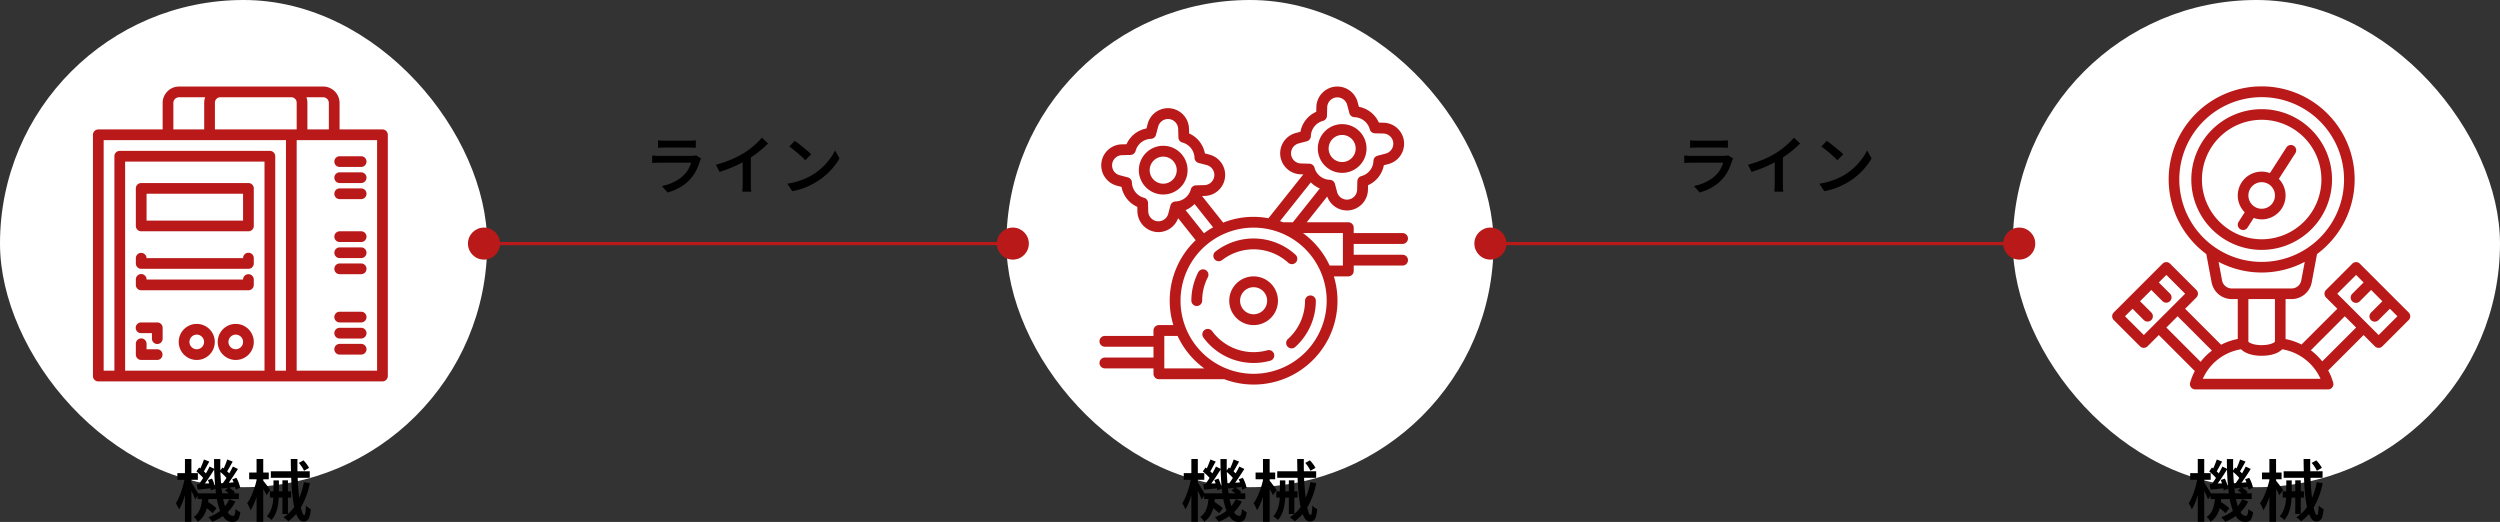
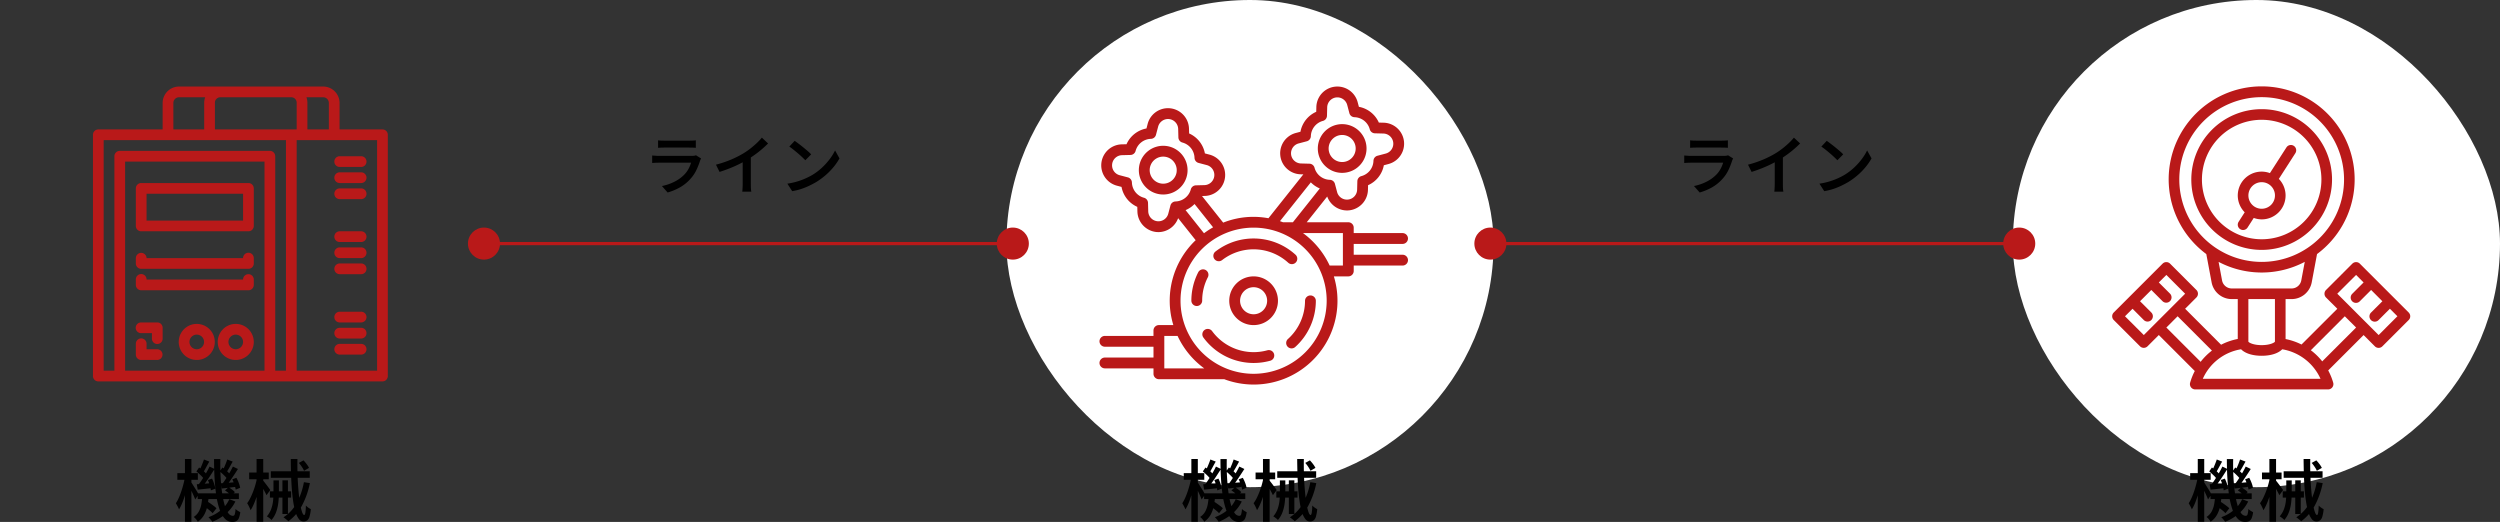
<svg xmlns="http://www.w3.org/2000/svg" width="780" height="162.848" viewBox="0 0 780 162.848">
  <rect x="0" y="0" width="780" height="162.848" fill="#333333" stroke="none" />
  <defs>
    <clipPath id="a">
      <rect width="92" height="92" fill="#b91919" />
    </clipPath>
    <clipPath id="b">
      <rect width="96.247" height="93" fill="#b91919" />
    </clipPath>
    <clipPath id="c">
      <rect width="92.995" height="94.5" fill="#b91919" />
    </clipPath>
  </defs>
  <g transform="translate(-304 -754)">
-     <rect width="152" height="152" rx="76" transform="translate(304 754)" fill="#fff" />
    <rect width="152" height="152" rx="76" transform="translate(618 754)" fill="#fff" />
    <rect width="152" height="152" rx="76" transform="translate(932 754)" fill="#fff" />
    <path d="M-14.322-7.077H-1.47v1.785H-14.322Zm1.7,3.8,1.155-1.344a12.636,12.636,0,0,1,1.092.693q.567.4,1.082.787a6.579,6.579,0,0,1,.83.725L-9.66-.882a7.515,7.515,0,0,0-.819-.777q-.5-.42-1.061-.85T-12.621-3.276ZM-5.8-7.98l1.113-1.008a12.182,12.182,0,0,1,1.092.746,6.138,6.138,0,0,1,.882.787L-3.864-6.384a6.069,6.069,0,0,0-.851-.809A11.955,11.955,0,0,0-5.8-7.98Zm-7.077,1.806h1.995A25.047,25.047,0,0,1-11.309-3.1a9.563,9.563,0,0,1-1,2.73A6.469,6.469,0,0,1-14.28,1.785a4.521,4.521,0,0,0-.567-.8,4.636,4.636,0,0,0-.714-.693,4.789,4.789,0,0,0,1.617-1.743A7.68,7.68,0,0,0-13.178-3.7,22.183,22.183,0,0,0-12.873-6.174Zm3.654-11.592h1.974q-.063,2.94.084,5.6T-6.709-7.3a26.182,26.182,0,0,0,.787,3.843A8.382,8.382,0,0,0-4.8-.945,1.8,1.8,0,0,0-3.36-.063a.6.6,0,0,0,.588-.42A6.774,6.774,0,0,0-2.52-2.205a4.126,4.126,0,0,0,.735.578q.42.263.756.431A7.384,7.384,0,0,1-1.48.651a1.866,1.866,0,0,1-.767.924,2.547,2.547,0,0,1-1.26.273A3.14,3.14,0,0,1-5.838.83,7.79,7.79,0,0,1-7.476-2.026,23.738,23.738,0,0,1-8.505-6.332q-.378-2.467-.546-5.376T-9.219-17.766ZM-4.452-5.25l1.89.714A11.81,11.81,0,0,1-5.5-.746,14.844,14.844,0,0,1-9.765,1.806a5.794,5.794,0,0,0-.556-.746q-.367-.431-.641-.7a12.533,12.533,0,0,0,3.98-2.268A9.409,9.409,0,0,0-4.452-5.25Zm-3-8.673.861-1.218A15.455,15.455,0,0,1-5.24-14.049a7.157,7.157,0,0,1,1.06,1.134l-.882,1.407a8.447,8.447,0,0,0-1.05-1.208Q-6.8-13.4-7.455-13.923Zm3.927,2.478,1.281-.483A10.965,10.965,0,0,1-1.5-10.322a8.335,8.335,0,0,1,.431,1.5l-1.386.588a10.618,10.618,0,0,0-.4-1.554A12.047,12.047,0,0,0-3.528-11.445ZM-7.1-10.227q.945-.042,2.174-.137t2.552-.2l.042,1.449q-1.176.147-2.3.283t-2.153.242ZM-5.1-17.64l1.7.651q-.483.882-1,1.806a18.107,18.107,0,0,1-.955,1.554l-1.218-.546q.273-.483.546-1.082t.514-1.229Q-5.271-17.115-5.1-17.64Zm1.764,2.205,1.575.756q-.567.9-1.208,1.869t-1.271,1.869A18.3,18.3,0,0,1-5.46-9.366l-1.2-.651q.567-.714,1.176-1.659t1.176-1.932Q-3.738-14.595-3.339-15.435Zm-11.382,1.512.84-1.218a13.766,13.766,0,0,1,1.375,1.092,6.315,6.315,0,0,1,1.04,1.134l-.882,1.407a7.153,7.153,0,0,0-1.04-1.208Q-14.091-13.4-14.721-13.923Zm3.591,2.688,1.281-.441a11.585,11.585,0,0,1,.661,1.638A9.106,9.106,0,0,1-8.82-8.547L-10.206-8a8.724,8.724,0,0,0-.326-1.554A14.264,14.264,0,0,0-11.13-11.235ZM-14.6-9.912q.945-.063,2.184-.158l2.6-.2.021,1.554-2.331.252q-1.155.126-2.184.231Zm2.226-7.728,1.68.651q-.5.882-1.008,1.827t-.924,1.6l-1.218-.546q.252-.483.525-1.1t.525-1.26Q-12.537-17.115-12.369-17.64Zm1.743,2.205,1.575.756q-.588.924-1.25,1.953t-1.333,1.963q-.672.935-1.26,1.649l-1.2-.63q.588-.756,1.228-1.743t1.239-2.026Q-11.025-14.553-10.626-15.435Zm-10.038,2.058h6.405V-11.3h-6.405Zm2.373-4.41h2.016V1.806h-2.016Zm-.042,5.8,1.2.42q-.189,1.218-.493,2.551t-.693,2.625a25.245,25.245,0,0,1-.851,2.4,12.74,12.74,0,0,1-.966,1.911,9.615,9.615,0,0,0-.462-.966q-.294-.546-.525-.945a11.261,11.261,0,0,0,.882-1.628q.42-.934.788-2.016t.661-2.2Q-18.5-10.962-18.333-11.991Zm1.953,1.407a8.407,8.407,0,0,1,.494.735q.325.525.724,1.155t.714,1.176q.315.546.441.777L-15.1-5.166q-.147-.441-.431-1.082t-.6-1.312q-.315-.672-.609-1.26t-.483-.924ZM8.5-13.965H20.643v2.037H8.5ZM8.211-7.707h6.615v1.953H8.211Zm3.906-3.423h1.722V-.63H12.117Zm5.124-5.439,1.449-.8a12.53,12.53,0,0,1,1,1.186,6.688,6.688,0,0,1,.725,1.166l-1.554.9a7.678,7.678,0,0,0-.672-1.207A10.981,10.981,0,0,0,17.241-16.569Zm-2.52-1.218H16.8q-.042,2.73.052,5.3t.294,4.777q.2,2.2.483,3.864a16.917,16.917,0,0,0,.609,2.594q.325.935.682.935.21,0,.347-.725a14.317,14.317,0,0,0,.157-2.236,5.075,5.075,0,0,0,.756.651,5.265,5.265,0,0,0,.8.483,12.13,12.13,0,0,1-.41,2.31,2.324,2.324,0,0,1-.714,1.187,1.9,1.9,0,0,1-1.186.346,1.756,1.756,0,0,1-1.4-.745,6.65,6.65,0,0,1-1.039-2.111,20.885,20.885,0,0,1-.724-3.192q-.284-1.827-.451-4t-.241-4.568Q14.742-15.309,14.721-17.787Zm-5.4,6.678h1.7v3.8a28.274,28.274,0,0,1-.158,2.951,13.7,13.7,0,0,1-.641,2.94A8.076,8.076,0,0,1,8.715,1.239,5.779,5.779,0,0,0,8.032.63,6.319,6.319,0,0,0,7.266.105,7.455,7.455,0,0,0,8.631-2.237,10.751,10.751,0,0,0,9.2-4.788q.126-1.3.126-2.541Zm9.492.546,1.869.294a25.338,25.338,0,0,1-2.478,7.024,14.581,14.581,0,0,1-4.242,4.883,3.649,3.649,0,0,0-.431-.4q-.284-.231-.588-.473A5.056,5.056,0,0,0,12.432.4,12.12,12.12,0,0,0,16.58-4.064,21.681,21.681,0,0,0,18.816-10.563Zm-17.073-3H7.854v2.1H1.743Zm2.31-4.221H6.132V1.806H4.053Zm.168,5.754,1.239.483q-.231,1.281-.567,2.656T4.126-6.206Q3.7-4.893,3.2-3.749A12.707,12.707,0,0,1,2.184-1.806q-.1-.315-.283-.714t-.388-.8a6.568,6.568,0,0,0-.4-.672A10.116,10.116,0,0,0,2.1-5.618q.462-.934.882-2.027T3.717-9.87Q4.032-11,4.221-12.033Zm1.827.9q.147.168.473.588t.7.913q.378.494.682.914t.431.609L7.14-6.489a8.642,8.642,0,0,0-.42-.892Q6.447-7.9,6.142-8.453t-.588-1.04q-.283-.483-.472-.8Z" transform="translate(380 915)" />
    <path d="M-26.68-15.22a8.621,8.621,0,0,0,.95.08q.55.02,1.03.02h7.74q.48,0,1.07-.02a8.868,8.868,0,0,0,.99-.08v2.34q-.38-.04-.96-.06t-1.12-.02H-24.7q-.46,0-1.01.02t-.97.06Zm13.42,5.66q-.1.18-.2.4a2.731,2.731,0,0,0-.14.36,22.027,22.027,0,0,1-1.15,2.9,11.224,11.224,0,0,1-1.81,2.68A12.822,12.822,0,0,1-19.93-.5,17.753,17.753,0,0,1-23.7,1.06L-25.48-.96a15.3,15.3,0,0,0,4-1.39A11.448,11.448,0,0,0-18.52-4.5a7.912,7.912,0,0,0,1.36-1.85,10.152,10.152,0,0,0,.78-1.89H-26.3q-.36,0-.99.02t-1.23.08v-2.34l1.2.08q.58.04,1.02.04h10.06a6.013,6.013,0,0,0,.82-.05,1.857,1.857,0,0,0,.56-.15Zm4.64,1.94A34.252,34.252,0,0,0-3.76-9.27,29.925,29.925,0,0,0,.12-11.26a22.041,22.041,0,0,0,2.07-1.45q1.03-.81,1.95-1.68A16.623,16.623,0,0,0,5.7-16.06l1.94,1.82q-.9.9-1.96,1.81T3.47-10.7q-1.15.82-2.33,1.54Q.02-8.5-1.38-7.8T-4.35-6.48q-1.57.62-3.15,1.12Zm8.34-2.46,2.54-.64v9.04q0,.42.01.91t.05.92a4.088,4.088,0,0,0,.1.65H-.42A6.428,6.428,0,0,0-.35.15q.03-.43.05-.92t.02-.91Zm16.22-4.98q.52.36,1.22.89t1.44,1.13q.74.6,1.4,1.17a12.865,12.865,0,0,1,1.08,1.03L19.26-9q-.38-.4-.99-.98t-1.33-1.19q-.72-.61-1.42-1.17a15.336,15.336,0,0,0-1.26-.92ZM13.66-1.7a21.454,21.454,0,0,0,3.02-.66,21.676,21.676,0,0,0,2.59-.95A22.2,22.2,0,0,0,21.42-4.4a18.152,18.152,0,0,0,3.04-2.29,20.445,20.445,0,0,0,2.42-2.68,16.111,16.111,0,0,0,1.66-2.69l1.38,2.48A17.817,17.817,0,0,1,28.1-6.92a21.059,21.059,0,0,1-2.44,2.51,22.32,22.32,0,0,1-2.94,2.17q-1.02.6-2.2,1.17A21.591,21.591,0,0,1,18-.05a17.684,17.684,0,0,1-2.84.69Z" transform="translate(536 813)" />
    <path d="M-26.68-15.22a8.621,8.621,0,0,0,.95.08q.55.02,1.03.02h7.74q.48,0,1.07-.02a8.868,8.868,0,0,0,.99-.08v2.34q-.38-.04-.96-.06t-1.12-.02H-24.7q-.46,0-1.01.02t-.97.06Zm13.42,5.66q-.1.18-.2.4a2.731,2.731,0,0,0-.14.36,22.027,22.027,0,0,1-1.15,2.9,11.224,11.224,0,0,1-1.81,2.68A12.822,12.822,0,0,1-19.93-.5,17.753,17.753,0,0,1-23.7,1.06L-25.48-.96a15.3,15.3,0,0,0,4-1.39A11.448,11.448,0,0,0-18.52-4.5a7.912,7.912,0,0,0,1.36-1.85,10.152,10.152,0,0,0,.78-1.89H-26.3q-.36,0-.99.02t-1.23.08v-2.34l1.2.08q.58.04,1.02.04h10.06a6.013,6.013,0,0,0,.82-.05,1.857,1.857,0,0,0,.56-.15Zm4.64,1.94A34.252,34.252,0,0,0-3.76-9.27,29.925,29.925,0,0,0,.12-11.26a22.041,22.041,0,0,0,2.07-1.45q1.03-.81,1.95-1.68A16.623,16.623,0,0,0,5.7-16.06l1.94,1.82q-.9.9-1.96,1.81T3.47-10.7q-1.15.82-2.33,1.54Q.02-8.5-1.38-7.8T-4.35-6.48q-1.57.62-3.15,1.12Zm8.34-2.46,2.54-.64v9.04q0,.42.01.91t.05.92a4.088,4.088,0,0,0,.1.65H-.42A6.428,6.428,0,0,0-.35.15q.03-.43.05-.92t.02-.91Zm16.22-4.98q.52.36,1.22.89t1.44,1.13q.74.6,1.4,1.17a12.865,12.865,0,0,1,1.08,1.03L19.26-9q-.38-.4-.99-.98t-1.33-1.19q-.72-.61-1.42-1.17a15.336,15.336,0,0,0-1.26-.92ZM13.66-1.7a21.454,21.454,0,0,0,3.02-.66,21.676,21.676,0,0,0,2.59-.95A22.2,22.2,0,0,0,21.42-4.4a18.152,18.152,0,0,0,3.04-2.29,20.445,20.445,0,0,0,2.42-2.68,16.111,16.111,0,0,0,1.66-2.69l1.38,2.48A17.817,17.817,0,0,1,28.1-6.92a21.059,21.059,0,0,1-2.44,2.51,22.32,22.32,0,0,1-2.94,2.17q-1.02.6-2.2,1.17A21.591,21.591,0,0,1,18-.05a17.684,17.684,0,0,1-2.84.69Z" transform="translate(858 813)" />
    <path d="M-14.322-7.077H-1.47v1.785H-14.322Zm1.7,3.8,1.155-1.344a12.636,12.636,0,0,1,1.092.693q.567.4,1.082.787a6.579,6.579,0,0,1,.83.725L-9.66-.882a7.515,7.515,0,0,0-.819-.777q-.5-.42-1.061-.85T-12.621-3.276ZM-5.8-7.98l1.113-1.008a12.182,12.182,0,0,1,1.092.746,6.138,6.138,0,0,1,.882.787L-3.864-6.384a6.069,6.069,0,0,0-.851-.809A11.955,11.955,0,0,0-5.8-7.98Zm-7.077,1.806h1.995A25.047,25.047,0,0,1-11.309-3.1a9.563,9.563,0,0,1-1,2.73A6.469,6.469,0,0,1-14.28,1.785a4.521,4.521,0,0,0-.567-.8,4.636,4.636,0,0,0-.714-.693,4.789,4.789,0,0,0,1.617-1.743A7.68,7.68,0,0,0-13.178-3.7,22.183,22.183,0,0,0-12.873-6.174Zm3.654-11.592h1.974q-.063,2.94.084,5.6T-6.709-7.3a26.182,26.182,0,0,0,.787,3.843A8.382,8.382,0,0,0-4.8-.945,1.8,1.8,0,0,0-3.36-.063a.6.6,0,0,0,.588-.42A6.774,6.774,0,0,0-2.52-2.205a4.126,4.126,0,0,0,.735.578q.42.263.756.431A7.384,7.384,0,0,1-1.48.651a1.866,1.866,0,0,1-.767.924,2.547,2.547,0,0,1-1.26.273A3.14,3.14,0,0,1-5.838.83,7.79,7.79,0,0,1-7.476-2.026,23.738,23.738,0,0,1-8.505-6.332q-.378-2.467-.546-5.376T-9.219-17.766ZM-4.452-5.25l1.89.714A11.81,11.81,0,0,1-5.5-.746,14.844,14.844,0,0,1-9.765,1.806a5.794,5.794,0,0,0-.556-.746q-.367-.431-.641-.7a12.533,12.533,0,0,0,3.98-2.268A9.409,9.409,0,0,0-4.452-5.25Zm-3-8.673.861-1.218A15.455,15.455,0,0,1-5.24-14.049a7.157,7.157,0,0,1,1.06,1.134l-.882,1.407a8.447,8.447,0,0,0-1.05-1.208Q-6.8-13.4-7.455-13.923Zm3.927,2.478,1.281-.483A10.965,10.965,0,0,1-1.5-10.322a8.335,8.335,0,0,1,.431,1.5l-1.386.588a10.618,10.618,0,0,0-.4-1.554A12.047,12.047,0,0,0-3.528-11.445ZM-7.1-10.227q.945-.042,2.174-.137t2.552-.2l.042,1.449q-1.176.147-2.3.283t-2.153.242ZM-5.1-17.64l1.7.651q-.483.882-1,1.806a18.107,18.107,0,0,1-.955,1.554l-1.218-.546q.273-.483.546-1.082t.514-1.229Q-5.271-17.115-5.1-17.64Zm1.764,2.205,1.575.756q-.567.9-1.208,1.869t-1.271,1.869A18.3,18.3,0,0,1-5.46-9.366l-1.2-.651q.567-.714,1.176-1.659t1.176-1.932Q-3.738-14.595-3.339-15.435Zm-11.382,1.512.84-1.218a13.766,13.766,0,0,1,1.375,1.092,6.315,6.315,0,0,1,1.04,1.134l-.882,1.407a7.153,7.153,0,0,0-1.04-1.208Q-14.091-13.4-14.721-13.923Zm3.591,2.688,1.281-.441a11.585,11.585,0,0,1,.661,1.638A9.106,9.106,0,0,1-8.82-8.547L-10.206-8a8.724,8.724,0,0,0-.326-1.554A14.264,14.264,0,0,0-11.13-11.235ZM-14.6-9.912q.945-.063,2.184-.158l2.6-.2.021,1.554-2.331.252q-1.155.126-2.184.231Zm2.226-7.728,1.68.651q-.5.882-1.008,1.827t-.924,1.6l-1.218-.546q.252-.483.525-1.1t.525-1.26Q-12.537-17.115-12.369-17.64Zm1.743,2.205,1.575.756q-.588.924-1.25,1.953t-1.333,1.963q-.672.935-1.26,1.649l-1.2-.63q.588-.756,1.228-1.743t1.239-2.026Q-11.025-14.553-10.626-15.435Zm-10.038,2.058h6.405V-11.3h-6.405Zm2.373-4.41h2.016V1.806h-2.016Zm-.042,5.8,1.2.42q-.189,1.218-.493,2.551t-.693,2.625a25.245,25.245,0,0,1-.851,2.4,12.74,12.74,0,0,1-.966,1.911,9.615,9.615,0,0,0-.462-.966q-.294-.546-.525-.945a11.261,11.261,0,0,0,.882-1.628q.42-.934.788-2.016t.661-2.2Q-18.5-10.962-18.333-11.991Zm1.953,1.407a8.407,8.407,0,0,1,.494.735q.325.525.724,1.155t.714,1.176q.315.546.441.777L-15.1-5.166q-.147-.441-.431-1.082t-.6-1.312q-.315-.672-.609-1.26t-.483-.924ZM8.5-13.965H20.643v2.037H8.5ZM8.211-7.707h6.615v1.953H8.211Zm3.906-3.423h1.722V-.63H12.117Zm5.124-5.439,1.449-.8a12.53,12.53,0,0,1,1,1.186,6.688,6.688,0,0,1,.725,1.166l-1.554.9a7.678,7.678,0,0,0-.672-1.207A10.981,10.981,0,0,0,17.241-16.569Zm-2.52-1.218H16.8q-.042,2.73.052,5.3t.294,4.777q.2,2.2.483,3.864a16.917,16.917,0,0,0,.609,2.594q.325.935.682.935.21,0,.347-.725a14.317,14.317,0,0,0,.157-2.236,5.075,5.075,0,0,0,.756.651,5.265,5.265,0,0,0,.8.483,12.13,12.13,0,0,1-.41,2.31,2.324,2.324,0,0,1-.714,1.187,1.9,1.9,0,0,1-1.186.346,1.756,1.756,0,0,1-1.4-.745,6.65,6.65,0,0,1-1.039-2.111,20.885,20.885,0,0,1-.724-3.192q-.284-1.827-.451-4t-.241-4.568Q14.742-15.309,14.721-17.787Zm-5.4,6.678h1.7v3.8a28.274,28.274,0,0,1-.158,2.951,13.7,13.7,0,0,1-.641,2.94A8.076,8.076,0,0,1,8.715,1.239,5.779,5.779,0,0,0,8.032.63,6.319,6.319,0,0,0,7.266.105,7.455,7.455,0,0,0,8.631-2.237,10.751,10.751,0,0,0,9.2-4.788q.126-1.3.126-2.541Zm9.492.546,1.869.294a25.338,25.338,0,0,1-2.478,7.024,14.581,14.581,0,0,1-4.242,4.883,3.649,3.649,0,0,0-.431-.4q-.284-.231-.588-.473A5.056,5.056,0,0,0,12.432.4,12.12,12.12,0,0,0,16.58-4.064,21.681,21.681,0,0,0,18.816-10.563Zm-17.073-3H7.854v2.1H1.743Zm2.31-4.221H6.132V1.806H4.053Zm.168,5.754,1.239.483q-.231,1.281-.567,2.656T4.126-6.206Q3.7-4.893,3.2-3.749A12.707,12.707,0,0,1,2.184-1.806q-.1-.315-.283-.714t-.388-.8a6.568,6.568,0,0,0-.4-.672A10.116,10.116,0,0,0,2.1-5.618q.462-.934.882-2.027T3.717-9.87Q4.032-11,4.221-12.033Zm1.827.9q.147.168.473.588t.7.913q.378.494.682.914t.431.609L7.14-6.489a8.642,8.642,0,0,0-.42-.892Q6.447-7.9,6.142-8.453t-.588-1.04q-.283-.483-.472-.8Z" transform="translate(694 915)" />
    <path d="M-14.322-7.077H-1.47v1.785H-14.322Zm1.7,3.8,1.155-1.344a12.636,12.636,0,0,1,1.092.693q.567.4,1.082.787a6.579,6.579,0,0,1,.83.725L-9.66-.882a7.515,7.515,0,0,0-.819-.777q-.5-.42-1.061-.85T-12.621-3.276ZM-5.8-7.98l1.113-1.008a12.182,12.182,0,0,1,1.092.746,6.138,6.138,0,0,1,.882.787L-3.864-6.384a6.069,6.069,0,0,0-.851-.809A11.955,11.955,0,0,0-5.8-7.98Zm-7.077,1.806h1.995A25.047,25.047,0,0,1-11.309-3.1a9.563,9.563,0,0,1-1,2.73A6.469,6.469,0,0,1-14.28,1.785a4.521,4.521,0,0,0-.567-.8,4.636,4.636,0,0,0-.714-.693,4.789,4.789,0,0,0,1.617-1.743A7.68,7.68,0,0,0-13.178-3.7,22.183,22.183,0,0,0-12.873-6.174Zm3.654-11.592h1.974q-.063,2.94.084,5.6T-6.709-7.3a26.182,26.182,0,0,0,.787,3.843A8.382,8.382,0,0,0-4.8-.945,1.8,1.8,0,0,0-3.36-.063a.6.6,0,0,0,.588-.42A6.774,6.774,0,0,0-2.52-2.205a4.126,4.126,0,0,0,.735.578q.42.263.756.431A7.384,7.384,0,0,1-1.48.651a1.866,1.866,0,0,1-.767.924,2.547,2.547,0,0,1-1.26.273A3.14,3.14,0,0,1-5.838.83,7.79,7.79,0,0,1-7.476-2.026,23.738,23.738,0,0,1-8.505-6.332q-.378-2.467-.546-5.376T-9.219-17.766ZM-4.452-5.25l1.89.714A11.81,11.81,0,0,1-5.5-.746,14.844,14.844,0,0,1-9.765,1.806a5.794,5.794,0,0,0-.556-.746q-.367-.431-.641-.7a12.533,12.533,0,0,0,3.98-2.268A9.409,9.409,0,0,0-4.452-5.25Zm-3-8.673.861-1.218A15.455,15.455,0,0,1-5.24-14.049a7.157,7.157,0,0,1,1.06,1.134l-.882,1.407a8.447,8.447,0,0,0-1.05-1.208Q-6.8-13.4-7.455-13.923Zm3.927,2.478,1.281-.483A10.965,10.965,0,0,1-1.5-10.322a8.335,8.335,0,0,1,.431,1.5l-1.386.588a10.618,10.618,0,0,0-.4-1.554A12.047,12.047,0,0,0-3.528-11.445ZM-7.1-10.227q.945-.042,2.174-.137t2.552-.2l.042,1.449q-1.176.147-2.3.283t-2.153.242ZM-5.1-17.64l1.7.651q-.483.882-1,1.806a18.107,18.107,0,0,1-.955,1.554l-1.218-.546q.273-.483.546-1.082t.514-1.229Q-5.271-17.115-5.1-17.64Zm1.764,2.205,1.575.756q-.567.9-1.208,1.869t-1.271,1.869A18.3,18.3,0,0,1-5.46-9.366l-1.2-.651q.567-.714,1.176-1.659t1.176-1.932Q-3.738-14.595-3.339-15.435Zm-11.382,1.512.84-1.218a13.766,13.766,0,0,1,1.375,1.092,6.315,6.315,0,0,1,1.04,1.134l-.882,1.407a7.153,7.153,0,0,0-1.04-1.208Q-14.091-13.4-14.721-13.923Zm3.591,2.688,1.281-.441a11.585,11.585,0,0,1,.661,1.638A9.106,9.106,0,0,1-8.82-8.547L-10.206-8a8.724,8.724,0,0,0-.326-1.554A14.264,14.264,0,0,0-11.13-11.235ZM-14.6-9.912q.945-.063,2.184-.158l2.6-.2.021,1.554-2.331.252q-1.155.126-2.184.231Zm2.226-7.728,1.68.651q-.5.882-1.008,1.827t-.924,1.6l-1.218-.546q.252-.483.525-1.1t.525-1.26Q-12.537-17.115-12.369-17.64Zm1.743,2.205,1.575.756q-.588.924-1.25,1.953t-1.333,1.963q-.672.935-1.26,1.649l-1.2-.63q.588-.756,1.228-1.743t1.239-2.026Q-11.025-14.553-10.626-15.435Zm-10.038,2.058h6.405V-11.3h-6.405Zm2.373-4.41h2.016V1.806h-2.016Zm-.042,5.8,1.2.42q-.189,1.218-.493,2.551t-.693,2.625a25.245,25.245,0,0,1-.851,2.4,12.74,12.74,0,0,1-.966,1.911,9.615,9.615,0,0,0-.462-.966q-.294-.546-.525-.945a11.261,11.261,0,0,0,.882-1.628q.42-.934.788-2.016t.661-2.2Q-18.5-10.962-18.333-11.991Zm1.953,1.407a8.407,8.407,0,0,1,.494.735q.325.525.724,1.155t.714,1.176q.315.546.441.777L-15.1-5.166q-.147-.441-.431-1.082t-.6-1.312q-.315-.672-.609-1.26t-.483-.924ZM8.5-13.965H20.643v2.037H8.5ZM8.211-7.707h6.615v1.953H8.211Zm3.906-3.423h1.722V-.63H12.117Zm5.124-5.439,1.449-.8a12.53,12.53,0,0,1,1,1.186,6.688,6.688,0,0,1,.725,1.166l-1.554.9a7.678,7.678,0,0,0-.672-1.207A10.981,10.981,0,0,0,17.241-16.569Zm-2.52-1.218H16.8q-.042,2.73.052,5.3t.294,4.777q.2,2.2.483,3.864a16.917,16.917,0,0,0,.609,2.594q.325.935.682.935.21,0,.347-.725a14.317,14.317,0,0,0,.157-2.236,5.075,5.075,0,0,0,.756.651,5.265,5.265,0,0,0,.8.483,12.13,12.13,0,0,1-.41,2.31,2.324,2.324,0,0,1-.714,1.187,1.9,1.9,0,0,1-1.186.346,1.756,1.756,0,0,1-1.4-.745,6.65,6.65,0,0,1-1.039-2.111,20.885,20.885,0,0,1-.724-3.192q-.284-1.827-.451-4t-.241-4.568Q14.742-15.309,14.721-17.787Zm-5.4,6.678h1.7v3.8a28.274,28.274,0,0,1-.158,2.951,13.7,13.7,0,0,1-.641,2.94A8.076,8.076,0,0,1,8.715,1.239,5.779,5.779,0,0,0,8.032.63,6.319,6.319,0,0,0,7.266.105,7.455,7.455,0,0,0,8.631-2.237,10.751,10.751,0,0,0,9.2-4.788q.126-1.3.126-2.541Zm9.492.546,1.869.294a25.338,25.338,0,0,1-2.478,7.024,14.581,14.581,0,0,1-4.242,4.883,3.649,3.649,0,0,0-.431-.4q-.284-.231-.588-.473A5.056,5.056,0,0,0,12.432.4,12.12,12.12,0,0,0,16.58-4.064,21.681,21.681,0,0,0,18.816-10.563Zm-17.073-3H7.854v2.1H1.743Zm2.31-4.221H6.132V1.806H4.053Zm.168,5.754,1.239.483q-.231,1.281-.567,2.656T4.126-6.206Q3.7-4.893,3.2-3.749A12.707,12.707,0,0,1,2.184-1.806q-.1-.315-.283-.714t-.388-.8a6.568,6.568,0,0,0-.4-.672A10.116,10.116,0,0,0,2.1-5.618q.462-.934.882-2.027T3.717-9.87Q4.032-11,4.221-12.033Zm1.827.9q.147.168.473.588t.7.913q.378.494.682.914t.431.609L7.14-6.489a8.642,8.642,0,0,0-.42-.892Q6.447-7.9,6.142-8.453t-.588-1.04q-.283-.483-.472-.8Z" transform="translate(1008 915)" />
    <g transform="translate(333 781)">
      <g clip-path="url(#a)">
        <path d="M90.327,13.382H76.945V5.122A5.129,5.129,0,0,0,71.822,0H26.867a5.129,5.129,0,0,0-5.122,5.122v8.26H1.673A1.673,1.673,0,0,0,0,15.055V90.327A1.673,1.673,0,0,0,1.673,92H90.327A1.673,1.673,0,0,0,92,90.327V15.055a1.673,1.673,0,0,0-1.673-1.673M73.6,5.122v8.26H66.909V5.027A4.971,4.971,0,0,0,66.6,3.345h5.224A1.78,1.78,0,0,1,73.6,5.122M61.883,3.345a1.683,1.683,0,0,1,1.681,1.681v8.355H38.055V5.027a1.683,1.683,0,0,1,1.681-1.681ZM25.091,5.122a1.78,1.78,0,0,1,1.776-1.776H35.02a4.971,4.971,0,0,0-.311,1.681v8.355H25.091ZM3.345,16.727H60.218V88.655H56.873V21.745A1.673,1.673,0,0,0,55.2,20.073H8.364a1.673,1.673,0,0,0-1.673,1.673V88.655H3.345Zm6.691,6.691H53.527V88.655H10.036ZM88.655,88.655H63.564V16.727H88.655Z" fill="#b91919" />
        <path d="M43.127,18H9.673A1.673,1.673,0,0,0,8,19.673V31.382a1.673,1.673,0,0,0,1.673,1.673H43.127A1.673,1.673,0,0,0,44.8,31.382V19.673A1.673,1.673,0,0,0,43.127,18M41.455,29.709H11.345V21.345H41.455Z" transform="translate(5.382 12.109)" fill="#b91919" />
        <path d="M43.127,31a1.673,1.673,0,0,0-1.673,1.673H11.345a1.673,1.673,0,0,0-3.345,0v1.673a1.673,1.673,0,0,0,1.673,1.673H43.127A1.673,1.673,0,0,0,44.8,34.345V32.673A1.673,1.673,0,0,0,43.127,31" transform="translate(5.382 20.855)" fill="#b91919" />
        <path d="M43.127,35a1.673,1.673,0,0,0-1.673,1.673H11.345a1.673,1.673,0,1,0-3.345,0v1.673a1.673,1.673,0,0,0,1.673,1.673H43.127A1.673,1.673,0,0,0,44.8,38.345V36.673A1.673,1.673,0,0,0,43.127,35" transform="translate(5.382 23.545)" fill="#b91919" />
        <path d="M28.9,44.273A5.626,5.626,0,1,0,34.525,49.9,5.631,5.631,0,0,0,28.9,44.273m0,7.907A2.281,2.281,0,1,1,31.18,49.9,2.283,2.283,0,0,1,28.9,52.18" transform="translate(15.656 29.784)" fill="#b91919" />
        <path d="M21.627,44.273A5.626,5.626,0,1,0,27.252,49.9a5.633,5.633,0,0,0-5.625-5.625m0,7.907a2.281,2.281,0,1,1,2.28-2.282,2.284,2.284,0,0,1-2.28,2.282" transform="translate(10.764 29.784)" fill="#b91919" />
        <path d="M14.691,50.345H11.345V48.673a1.673,1.673,0,1,0-3.345,0v3.345a1.673,1.673,0,0,0,1.673,1.673h5.018a1.673,1.673,0,0,0,0-3.345" transform="translate(5.382 31.618)" fill="#b91919" />
        <path d="M14.691,44H9.673a1.673,1.673,0,1,0,0,3.345h3.345v1.673a1.673,1.673,0,1,0,3.345,0V45.673A1.673,1.673,0,0,0,14.691,44" transform="translate(5.382 29.6)" fill="#b91919" />
        <path d="M53.364,48H46.673a1.673,1.673,0,0,0,0,3.345h6.691a1.673,1.673,0,1,0,0-3.345" transform="translate(30.273 32.291)" fill="#b91919" />
        <path d="M53.364,45H46.673a1.673,1.673,0,0,0,0,3.345h6.691a1.673,1.673,0,1,0,0-3.345" transform="translate(30.273 30.273)" fill="#b91919" />
        <path d="M53.364,42H46.673a1.673,1.673,0,0,0,0,3.345h6.691a1.673,1.673,0,1,0,0-3.345" transform="translate(30.273 28.255)" fill="#b91919" />
        <path d="M53.364,19H46.673a1.673,1.673,0,0,0,0,3.345h6.691a1.673,1.673,0,1,0,0-3.345" transform="translate(30.273 12.782)" fill="#b91919" />
        <path d="M53.364,16H46.673a1.673,1.673,0,0,0,0,3.345h6.691a1.673,1.673,0,1,0,0-3.345" transform="translate(30.273 10.764)" fill="#b91919" />
        <path d="M46.673,16.345h6.691a1.673,1.673,0,1,0,0-3.345H46.673a1.673,1.673,0,0,0,0,3.345" transform="translate(30.273 8.745)" fill="#b91919" />
        <path d="M53.364,33H46.673a1.673,1.673,0,0,0,0,3.345h6.691a1.673,1.673,0,1,0,0-3.345" transform="translate(30.273 22.2)" fill="#b91919" />
        <path d="M53.364,30H46.673a1.673,1.673,0,0,0,0,3.345h6.691a1.673,1.673,0,1,0,0-3.345" transform="translate(30.273 20.182)" fill="#b91919" />
        <path d="M53.364,27H46.673a1.673,1.673,0,0,0,0,3.345h6.691a1.673,1.673,0,1,0,0-3.345" transform="translate(30.273 18.164)" fill="#b91919" />
      </g>
    </g>
    <g transform="translate(647 781)">
      <g transform="translate(0 0)" clip-path="url(#b)">
        <path d="M22.444,19.429v0a7.6,7.6,0,1,0-8.429,6.666,8.058,8.058,0,0,0,.9.052,7.6,7.6,0,0,0,7.531-6.717m-3.353-.39a4.222,4.222,0,1,1-4.2-4.713,4.063,4.063,0,0,1,.493.029,4.228,4.228,0,0,1,3.7,4.684" transform="translate(5.025 7.539)" fill="#b91919" />
        <path d="M35.1,52.164a1.688,1.688,0,1,0,2.266,2.5,19.451,19.451,0,0,0,6.395-14.4,1.689,1.689,0,0,0-3.377,0,16.077,16.077,0,0,1-5.283,11.9" transform="translate(23.784 26.562)" fill="#b91919" />
        <path d="M39.363,51.44a16.068,16.068,0,0,1-17.284-5.967,1.688,1.688,0,0,0-2.722,2,19.443,19.443,0,0,0,20.916,7.222,1.689,1.689,0,0,0-.91-3.252" transform="translate(13.102 30.836)" fill="#b91919" />
        <path d="M21.417,33.965a1.691,1.691,0,0,0-2.276.729A19.473,19.473,0,0,0,17,43.568a1.689,1.689,0,0,0,3.377,0,15.835,15.835,0,0,1,1.77-7.327,1.694,1.694,0,0,0-.729-2.276" transform="translate(11.705 23.259)" fill="#b91919" />
        <path d="M23.779,34.833a16.04,16.04,0,0,1,20.668.821,1.689,1.689,0,0,0,2.28-2.492A19.418,19.418,0,0,0,21.7,32.168a1.689,1.689,0,0,0,2.075,2.665" transform="translate(14.496 19.333)" fill="#b91919" />
        <path d="M31.6,35.077a7.6,7.6,0,1,0,7.6,7.6,7.608,7.608,0,0,0-7.6-7.6m0,11.82a4.221,4.221,0,1,1,4.221-4.221A4.225,4.225,0,0,1,31.6,46.9" transform="translate(16.525 24.153)" fill="#b91919" />
        <path d="M94.558,52.475h-15.2V49.1h15.2a1.689,1.689,0,1,0,0-3.377h-15.2V44.032a1.687,1.687,0,0,0-1.689-1.689H64.7l6.391-8.032a6.583,6.583,0,0,0,6.156,4.351A6.671,6.671,0,0,0,78,38.619,6.589,6.589,0,0,0,83.8,32.276l.037-1.494a8.507,8.507,0,0,0,4.922-6.224l1.442-.382a6.557,6.557,0,0,0-1.506-12.894L87.2,11.246a8.514,8.514,0,0,0-6.227-4.92l-.382-1.444A6.555,6.555,0,0,0,67.7,6.389L67.665,7.88a8.514,8.514,0,0,0-4.922,6.226l-1.44.382a6.555,6.555,0,0,0,1.5,12.892l.839.02L52.754,41.091a25.487,25.487,0,0,0-14.118,1.371l-6.609-8.308.839-.02a6.555,6.555,0,0,0,1.5-12.892l-1.44-.382a8.517,8.517,0,0,0-4.922-6.226l-.039-1.491a6.555,6.555,0,0,0-12.89-1.51L14.7,13.079A8.511,8.511,0,0,0,8.471,18l-1.493.037A6.557,6.557,0,0,0,5.471,30.931l1.445.382a8.511,8.511,0,0,0,4.92,6.224l.037,1.494a6.592,6.592,0,0,0,5.793,6.342,6.677,6.677,0,0,0,.755.044,6.583,6.583,0,0,0,6.156-4.351l5.473,6.877a26.06,26.06,0,0,0-6.967,26.483h-4.51a1.687,1.687,0,0,0-1.689,1.689V77.8H1.689a1.689,1.689,0,0,0,0,3.377h15.2v3.377H1.689a1.689,1.689,0,0,0,0,3.377h15.2v1.689a1.687,1.687,0,0,0,1.689,1.689H38.837c.027,0,.051-.015.079-.015A26.141,26.141,0,0,0,73.163,59.229h4.51a1.687,1.687,0,0,0,1.689-1.689V55.852h15.2a1.689,1.689,0,1,0,0-3.377m-34.74-31.28a3.193,3.193,0,0,1,2.344-3.443h0l2.565-.677a1.688,1.688,0,0,0,1.256-1.589,5.088,5.088,0,0,1,3.771-4.768,1.693,1.693,0,0,0,1.258-1.591l.068-2.651A3.192,3.192,0,0,1,73.889,3.4a2.91,2.91,0,0,1,.363-.022A3.2,3.2,0,0,1,77.33,5.744l.677,2.567A1.69,1.69,0,0,0,79.6,9.567a5.09,5.09,0,0,1,4.768,3.769,1.686,1.686,0,0,0,1.589,1.256l2.653.068a3.179,3.179,0,0,1,.728,6.253l-2.563.677a1.686,1.686,0,0,0-1.256,1.589,5.092,5.092,0,0,1-3.771,4.768,1.689,1.689,0,0,0-1.256,1.587l-.069,2.654a3.178,3.178,0,0,1-6.249.729l-.679-2.565A1.69,1.69,0,0,0,71.9,29.1a5.094,5.094,0,0,1-4.768-3.771,1.688,1.688,0,0,0-1.591-1.256L62.893,24a3.192,3.192,0,0,1-3.075-2.808m6.16,8.7a8.5,8.5,0,0,0,2.8,1.906L60.387,42.343H57.411c-.029,0-.051.015-.079.015-.326-.123-.652-.25-.984-.36Zm-43.8,7.212L21.5,39.674a3.179,3.179,0,0,1-6.251-.731l-.068-2.653A1.688,1.688,0,0,0,13.927,34.7a5.089,5.089,0,0,1-3.769-4.768A1.689,1.689,0,0,0,8.9,28.344l-2.567-.677a3.18,3.18,0,0,1,.733-6.253l2.651-.068a1.686,1.686,0,0,0,1.589-1.256,5.09,5.09,0,0,1,4.768-3.769,1.69,1.69,0,0,0,1.591-1.256l.677-2.568a3.2,3.2,0,0,1,3.078-2.366,2.929,2.929,0,0,1,.363.022,3.192,3.192,0,0,1,2.808,3.077l.068,2.651a1.693,1.693,0,0,0,1.258,1.591,5.092,5.092,0,0,1,3.771,4.768,1.688,1.688,0,0,0,1.256,1.589l2.565.677h0a3.179,3.179,0,0,1-.731,6.251l-2.653.068a1.689,1.689,0,0,0-1.591,1.258,5.089,5.089,0,0,1-4.767,3.769,1.69,1.69,0,0,0-1.589,1.256M26.9,38.556a8.5,8.5,0,0,0,2.8-1.906l5.788,7.274a26.19,26.19,0,0,0-2.842,1.851ZM20.263,87.934V77.8H24.4a26.29,26.29,0,0,0,8.316,10.131Zm27.861,1.689a22.8,22.8,0,1,1,22.8-22.8,22.821,22.821,0,0,1-22.8,22.8M75.985,55.852H71.851a26.29,26.29,0,0,0-8.316-10.131h12.45V55.852Z" transform="translate(0 0.001)" fill="#b91919" />
        <path d="M43.247,20.506a7.536,7.536,0,0,0,4.7,1.64,7.982,7.982,0,0,0,.9-.052,7.6,7.6,0,1,0-5.592-1.587m1.4-8.578a4.2,4.2,0,0,1,2.822-1.575,4.43,4.43,0,0,1,.493-.027,4.22,4.22,0,1,1-3.315,1.6" transform="translate(27.79 4.786)" fill="#b91919" />
      </g>
    </g>
    <g transform="translate(963 781)">
      <g clip-path="url(#c)">
        <path d="M58.8,26.212A21.953,21.953,0,1,0,36.844,48.166,21.978,21.978,0,0,0,58.8,26.212m-40.59,0A18.637,18.637,0,1,1,36.844,44.85,18.659,18.659,0,0,1,18.206,26.212" transform="translate(9.796 2.801)" fill="#b91919" />
        <path d="M31.093,34.211a7.446,7.446,0,0,0,5.357-12.633l5.156-8.023a1.658,1.658,0,0,0-2.789-1.794l-5.151,8.013A7.443,7.443,0,0,0,25.8,32L23.9,34.972a1.658,1.658,0,1,0,2.789,1.794l1.935-3.009a7.38,7.38,0,0,0,2.474.454m0-11.605a4.145,4.145,0,1,1-4.145,4.145,4.149,4.149,0,0,1,4.145-4.145" transform="translate(15.547 7.236)" fill="#b91919" />
        <path d="M92.509,70.5l-4.687-4.685,0,0,0,0L81.96,59.954l0,0,0,0-4.687-4.689a1.659,1.659,0,0,0-2.344,0l-8.207,8.207a1.661,1.661,0,0,0,0,2.344l3.518,3.518L59.074,80.492A19.353,19.353,0,0,0,54.1,78.783V66.316h1.872A6.4,6.4,0,0,0,62.257,61.1l1.655-8.832a29.012,29.012,0,1,0-34.546,0L31.023,61.1a6.4,6.4,0,0,0,6.285,5.214h1.872V78.758a19.277,19.277,0,0,0-5.2,1.8L22.758,69.33l3.518-3.516a1.657,1.657,0,0,0,0-2.344l-8.207-8.207a1.659,1.659,0,0,0-2.344,0L5.178,65.812h0l0,0L.486,70.5a1.657,1.657,0,0,0,0,2.344l8.2,8.2a1.659,1.659,0,0,0,2.346,0l3.516-3.516L25.774,88.757a19.393,19.393,0,0,0-1.446,3.609A1.657,1.657,0,0,0,25.916,94.5H67.364a1.656,1.656,0,0,0,1.593-2.112A19.137,19.137,0,0,0,67.4,88.573L78.442,77.536l3.516,3.516a1.657,1.657,0,0,0,2.344,0l8.207-8.2a1.657,1.657,0,0,0,0-2.344M9.864,77.536,4,71.676,6.348,69.33l3.516,3.518A1.658,1.658,0,1,0,12.209,70.5L8.692,66.986l3.516-3.516,3.516,3.516a1.658,1.658,0,0,0,2.344-2.344l-3.516-3.516L16.9,58.781l5.862,5.861ZM20.943,29.013a25.7,25.7,0,1,1,25.7,25.7,25.727,25.727,0,0,1-25.7-25.7M34.282,60.49,33.2,54.7a28.832,28.832,0,0,0,26.886,0L59,60.49A3.079,3.079,0,0,1,55.972,63H37.308a3.078,3.078,0,0,1-3.026-2.51m16.5,5.826V79.581c-.1.305-1.535,1.1-4.145,1.1s-4.042-.8-4.145-1.106V66.316ZM16.9,75.192l3.518-3.516L31.122,82.382A19.136,19.136,0,0,0,27.6,85.889ZM28.275,91.184a15.868,15.868,0,0,1,11.943-9.213C41.456,83.233,43.725,84,46.64,84s5.176-.764,6.416-2.023A16.01,16.01,0,0,1,65,91.184Zm37.261-5.433a19.24,19.24,0,0,0-3.558-3.475l10.6-10.6L76.1,75.192ZM83.13,77.536l-12.9-12.9L76.1,58.781l2.344,2.344-3.516,3.516a1.658,1.658,0,1,0,2.344,2.344l3.518-3.516L84.3,66.986,80.786,70.5a1.658,1.658,0,1,0,2.344,2.344l3.516-3.518,2.346,2.346Z" transform="translate(0)" fill="#b91919" />
      </g>
    </g>
    <path d="M-1354,638.5h-159v-1h159Z" transform="translate(1969.5 192)" fill="#b91919" />
    <path d="M-1351,638.5h-162v-1h162Z" transform="translate(2283 192)" fill="#b91919" />
    <circle cx="5" cy="5" r="5" transform="translate(450 825)" fill="#b91919" />
    <circle cx="5" cy="5" r="5" transform="translate(764 825)" fill="#b91919" />
    <circle cx="5" cy="5" r="5" transform="translate(615 825)" fill="#b91919" />
    <circle cx="5" cy="5" r="5" transform="translate(929 825)" fill="#b91919" />
  </g>
</svg>